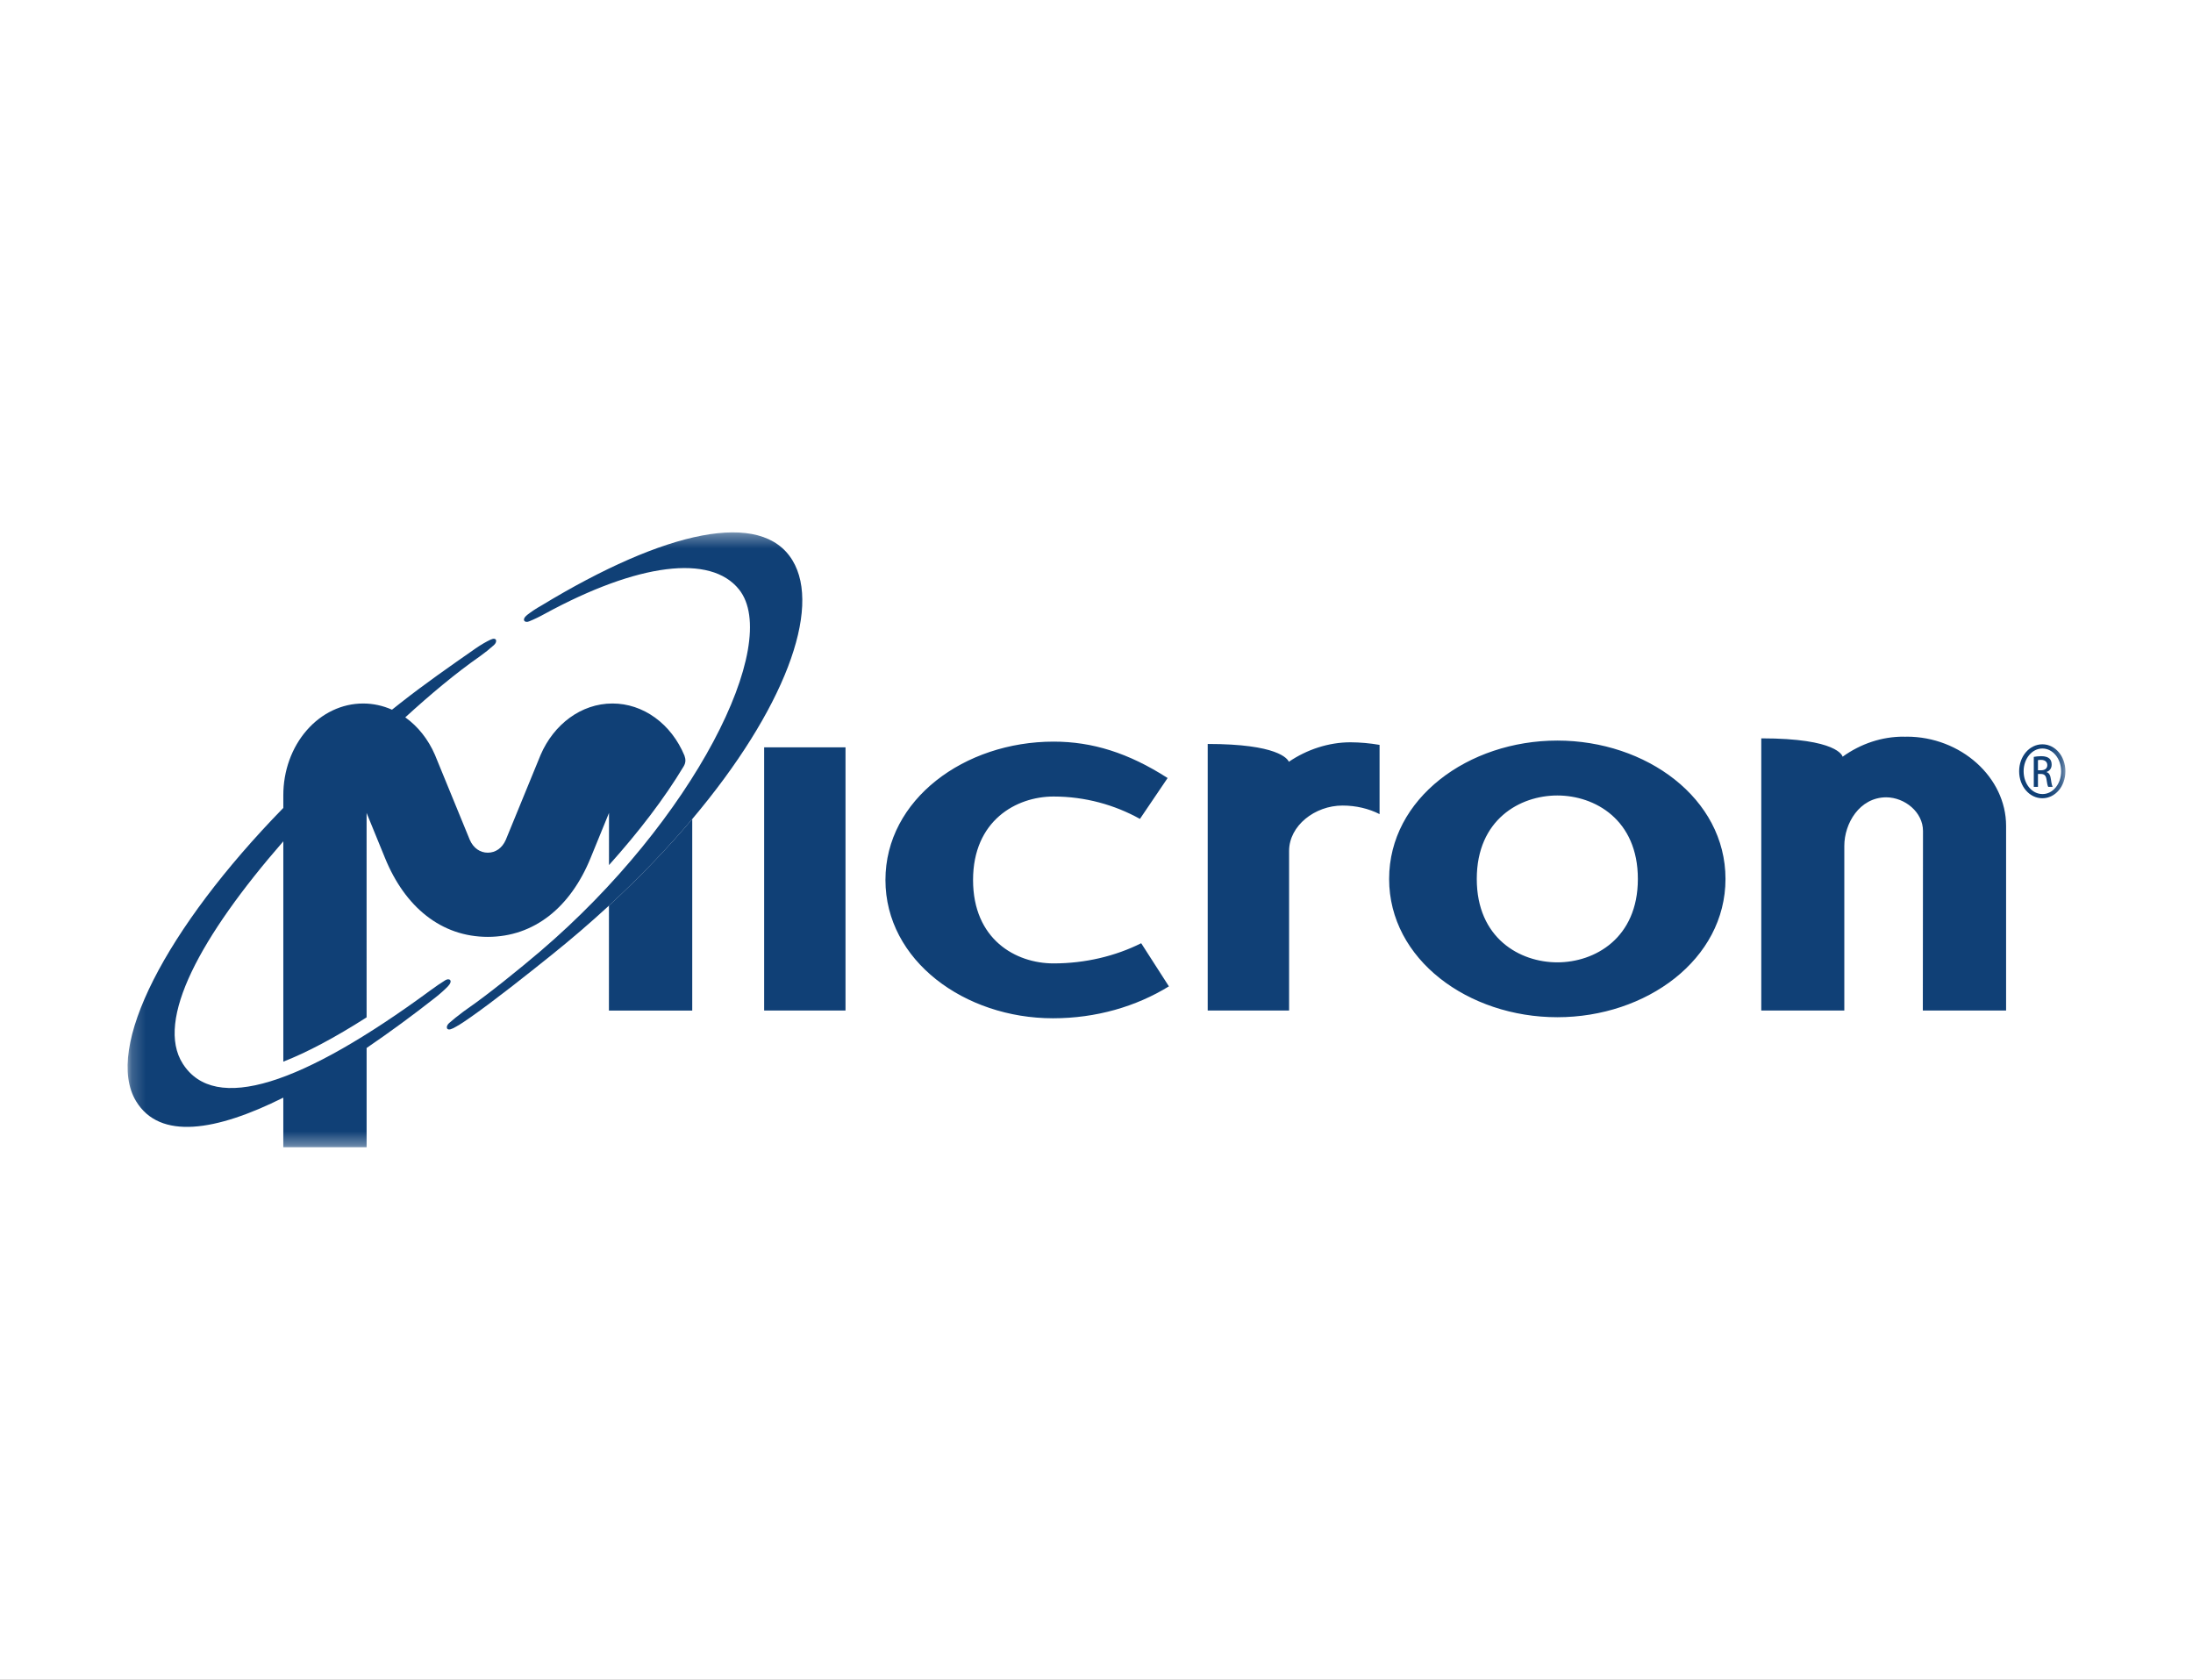
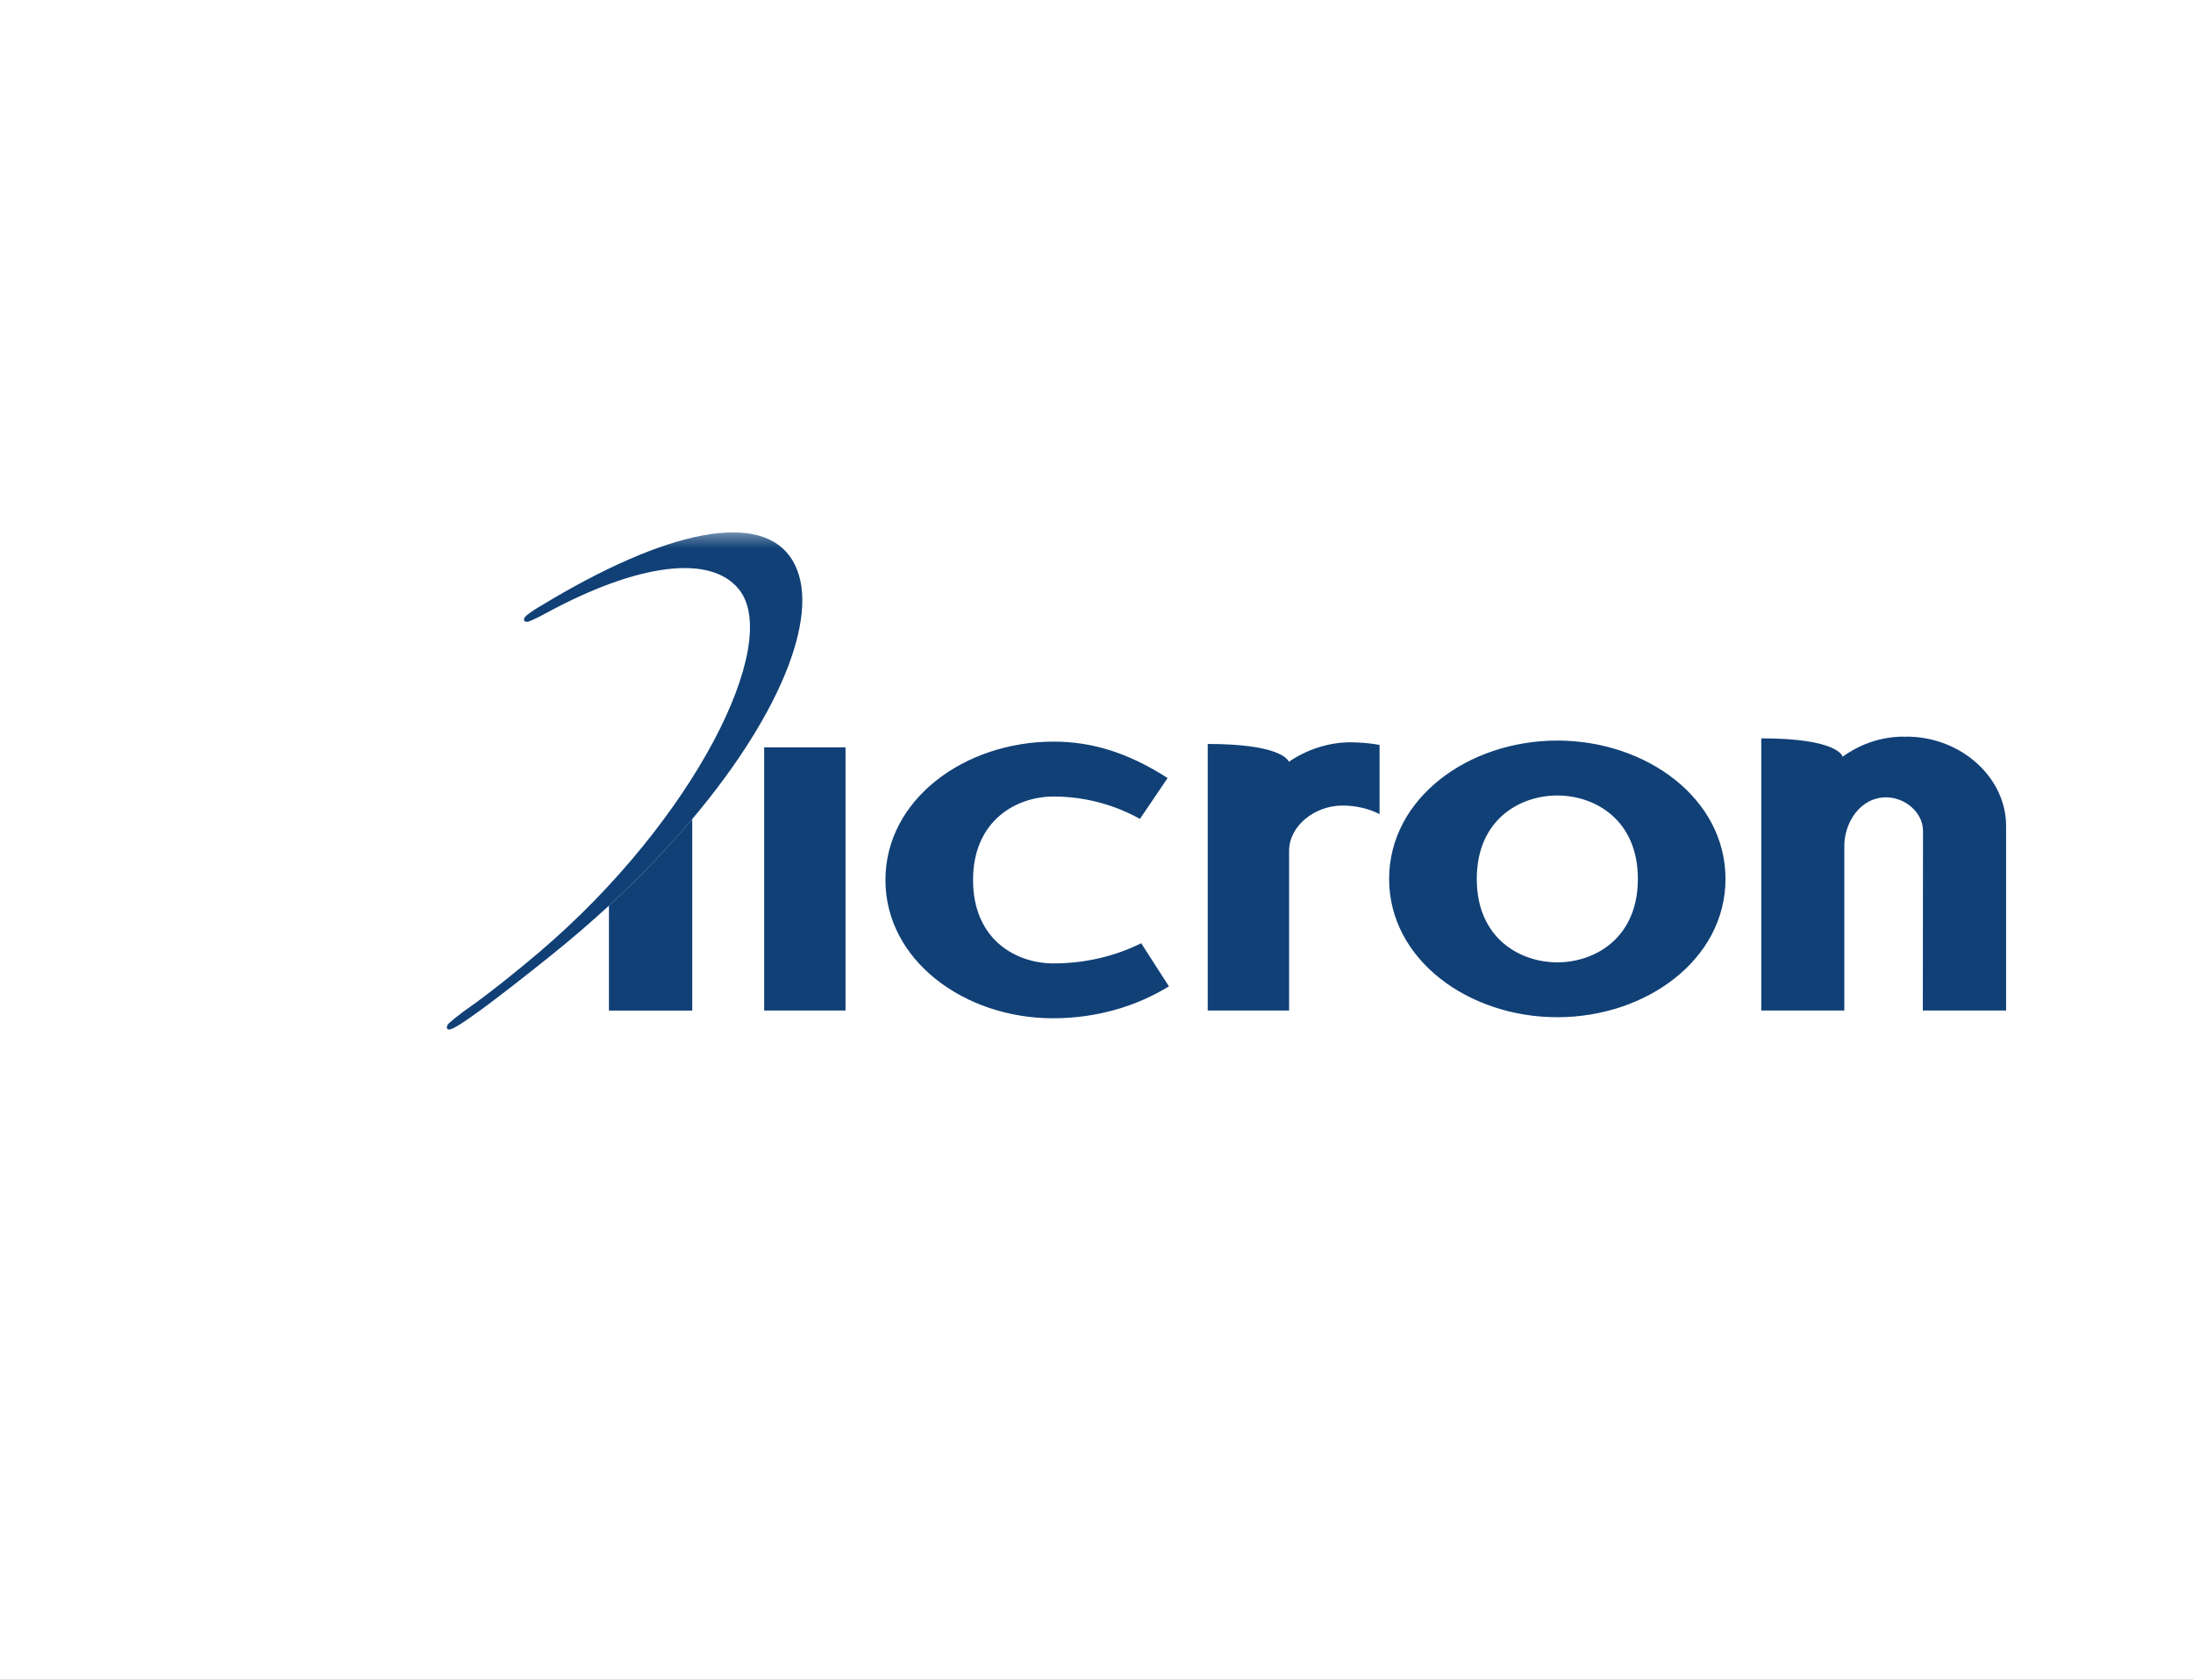
<svg xmlns="http://www.w3.org/2000/svg" fill="none" viewBox="0 0 158 121" height="121" width="158">
  <rect x="0" y="0" width="158" height="121" fill="#808080" stroke="none" />
  <g clip-path="url(#clip0_3_11)">
    <path fill="white" d="M158 0H0V121H158V0Z" />
    <mask height="45" width="140" y="38" x="9" maskUnits="userSpaceOnUse" style="mask-type:luminance" id="mask0_3_11">
      <path fill="white" d="M148.807 38.35H9.193V82.65H148.807V38.35Z" />
    </mask>
    <g mask="url(#mask0_3_11)">
      <path fill="#104076" d="M75.864 73.357C69.502 73.357 63.794 69.203 63.794 63.395C63.794 57.585 69.502 53.427 75.909 53.427C78.694 53.427 81.296 54.235 84.124 56.049L82.13 58.994C80.318 57.986 78.183 57.382 75.909 57.382C73.216 57.382 70.106 59.116 70.106 63.395C70.106 67.671 73.17 69.404 75.909 69.404C78.183 69.404 80.364 68.88 82.22 67.95L84.217 71.058C81.85 72.513 78.971 73.357 75.864 73.357ZM112.201 73.281C118.606 73.281 124.317 69.126 124.317 63.32C124.317 57.509 118.606 53.351 112.201 53.351C105.795 53.351 100.083 57.509 100.083 63.32C100.083 69.127 105.795 73.281 112.201 73.281ZM118.004 63.32C118.004 67.595 114.894 69.328 112.201 69.328C109.507 69.328 106.398 67.595 106.398 63.32C106.398 59.039 109.507 57.307 112.201 57.307C114.894 57.307 118.004 59.039 118.004 63.32ZM126.895 72.8H132.878V60.937C132.878 59.335 133.96 57.45 135.897 57.438C137.249 57.45 138.547 58.514 138.547 59.864L138.535 72.8H144.534V59.498C144.534 55.994 141.268 53.069 137.37 53.069C137.331 53.069 137.295 53.075 137.256 53.076C137.218 53.075 137.181 53.069 137.143 53.069C135.592 53.068 134.071 53.569 132.756 54.514C132.745 54.463 132.409 53.191 126.895 53.191V72.8ZM55.055 72.8H60.917V53.838H55.055V72.8ZM87.012 72.8H92.876V61.301C92.876 59.485 94.731 58.032 96.728 58.032C97.704 58.032 98.623 58.256 99.394 58.649V53.662C98.7 53.541 97.999 53.479 97.297 53.475C95.726 53.475 94.15 53.999 92.859 54.879C92.763 54.655 92.044 53.595 87.012 53.595V72.8ZM43.873 65.242L43.872 72.802H49.874V59C48.135 61.062 46.13 63.162 43.873 65.242Z" />
      <path fill="#104076" d="M49.878 59C56.488 51.16 59.226 43.872 57.094 40.365C54.87 36.702 47.958 38.186 38.999 43.628C38.646 43.824 38.306 44.048 37.981 44.3C37.548 44.646 37.801 44.897 38.12 44.764C38.503 44.608 38.877 44.428 39.242 44.224C45.958 40.563 51.196 39.906 53.243 42.462C56.364 46.354 49.974 59.111 38.908 68.547C37.431 69.806 35.151 71.65 33.667 72.675C33.566 72.747 33.467 72.817 33.371 72.888C32.978 73.184 32.629 73.459 32.354 73.706C32.086 73.945 32.137 74.326 32.62 74.087C32.915 73.943 33.272 73.724 33.653 73.456C33.739 73.395 33.823 73.341 33.913 73.276C35.582 72.112 38.059 70.146 39.751 68.787C41.159 67.657 42.535 66.475 43.876 65.241C46.133 63.162 48.139 61.061 49.878 59Z" />
-       <path fill="#104076" d="M20.411 82.648H26.414V75.497C28.092 74.352 29.738 73.145 31.348 71.879C31.715 71.589 32.04 71.3 32.276 71.052C32.665 70.644 32.383 70.434 32.084 70.615C31.775 70.803 31.41 71.055 31.015 71.344C21.743 78.162 15.483 80.243 13.172 76.635C11.164 73.503 14.455 67.447 20.412 60.609V76.482C22.102 75.822 24.099 74.77 26.413 73.291L26.412 58.563L27.732 61.793C29.179 65.36 31.805 67.492 35.145 67.492C38.483 67.492 41.109 65.36 42.557 61.793L43.877 58.563L43.876 62.321C46.024 59.926 47.858 57.535 49.248 55.222C49.422 54.936 49.406 54.696 49.312 54.431C48.844 53.307 48.109 52.358 47.191 51.694C46.273 51.03 45.211 50.679 44.127 50.68C41.863 50.68 39.897 52.19 38.954 54.373L36.442 60.5C36.182 61.096 35.704 61.428 35.145 61.428C34.586 61.428 34.105 61.096 33.846 60.5L31.334 54.374C30.854 53.265 30.115 52.331 29.199 51.678C31.036 50.002 32.822 48.505 34.58 47.278C34.927 47.032 35.262 46.764 35.583 46.476C35.855 46.238 35.805 45.858 35.32 46.091C35.026 46.233 34.645 46.449 34.263 46.715C32.467 47.967 30.631 49.246 28.875 50.626C28.662 50.793 28.452 50.96 28.242 51.127C27.578 50.831 26.873 50.68 26.162 50.681C25.406 50.68 24.658 50.85 23.96 51.182C23.262 51.514 22.628 52.001 22.094 52.616C21.559 53.23 21.136 53.959 20.847 54.762C20.559 55.564 20.411 56.424 20.412 57.293V58.203C11.932 66.896 7.48 75.503 9.806 79.335C11.514 82.146 15.564 81.496 20.411 79.075V82.648ZM146.83 55.49H147.047C147.295 55.49 147.504 55.387 147.504 55.121C147.504 54.931 147.384 54.741 147.047 54.741C146.949 54.741 146.883 54.75 146.83 54.758V55.49ZM146.83 56.688H146.529V54.526C146.687 54.501 146.837 54.475 147.062 54.475C147.347 54.475 147.534 54.543 147.646 54.638C147.758 54.733 147.818 54.879 147.818 55.085C147.818 55.37 147.653 55.542 147.451 55.611V55.628C147.616 55.662 147.729 55.836 147.766 56.153C147.812 56.489 147.855 56.619 147.886 56.688H147.571C147.526 56.619 147.481 56.421 147.444 56.136C147.4 55.86 147.279 55.757 147.039 55.757H146.83V56.688ZM147.145 53.923C146.403 53.923 145.797 54.654 145.797 55.559C145.797 56.481 146.403 57.204 147.152 57.204C147.901 57.214 148.5 56.48 148.5 55.567C148.5 54.654 147.901 53.923 147.152 53.923H147.145ZM147.151 53.62C148.073 53.62 148.807 54.482 148.807 55.559C148.807 56.654 148.074 57.506 147.145 57.506C146.224 57.506 145.474 56.654 145.474 55.559C145.474 54.482 146.223 53.62 147.145 53.62H147.151Z" />
    </g>
  </g>
  <defs>
    <clipPath id="clip0_3_11">
      <rect fill="white" height="121" width="158" />
    </clipPath>
  </defs>
</svg>